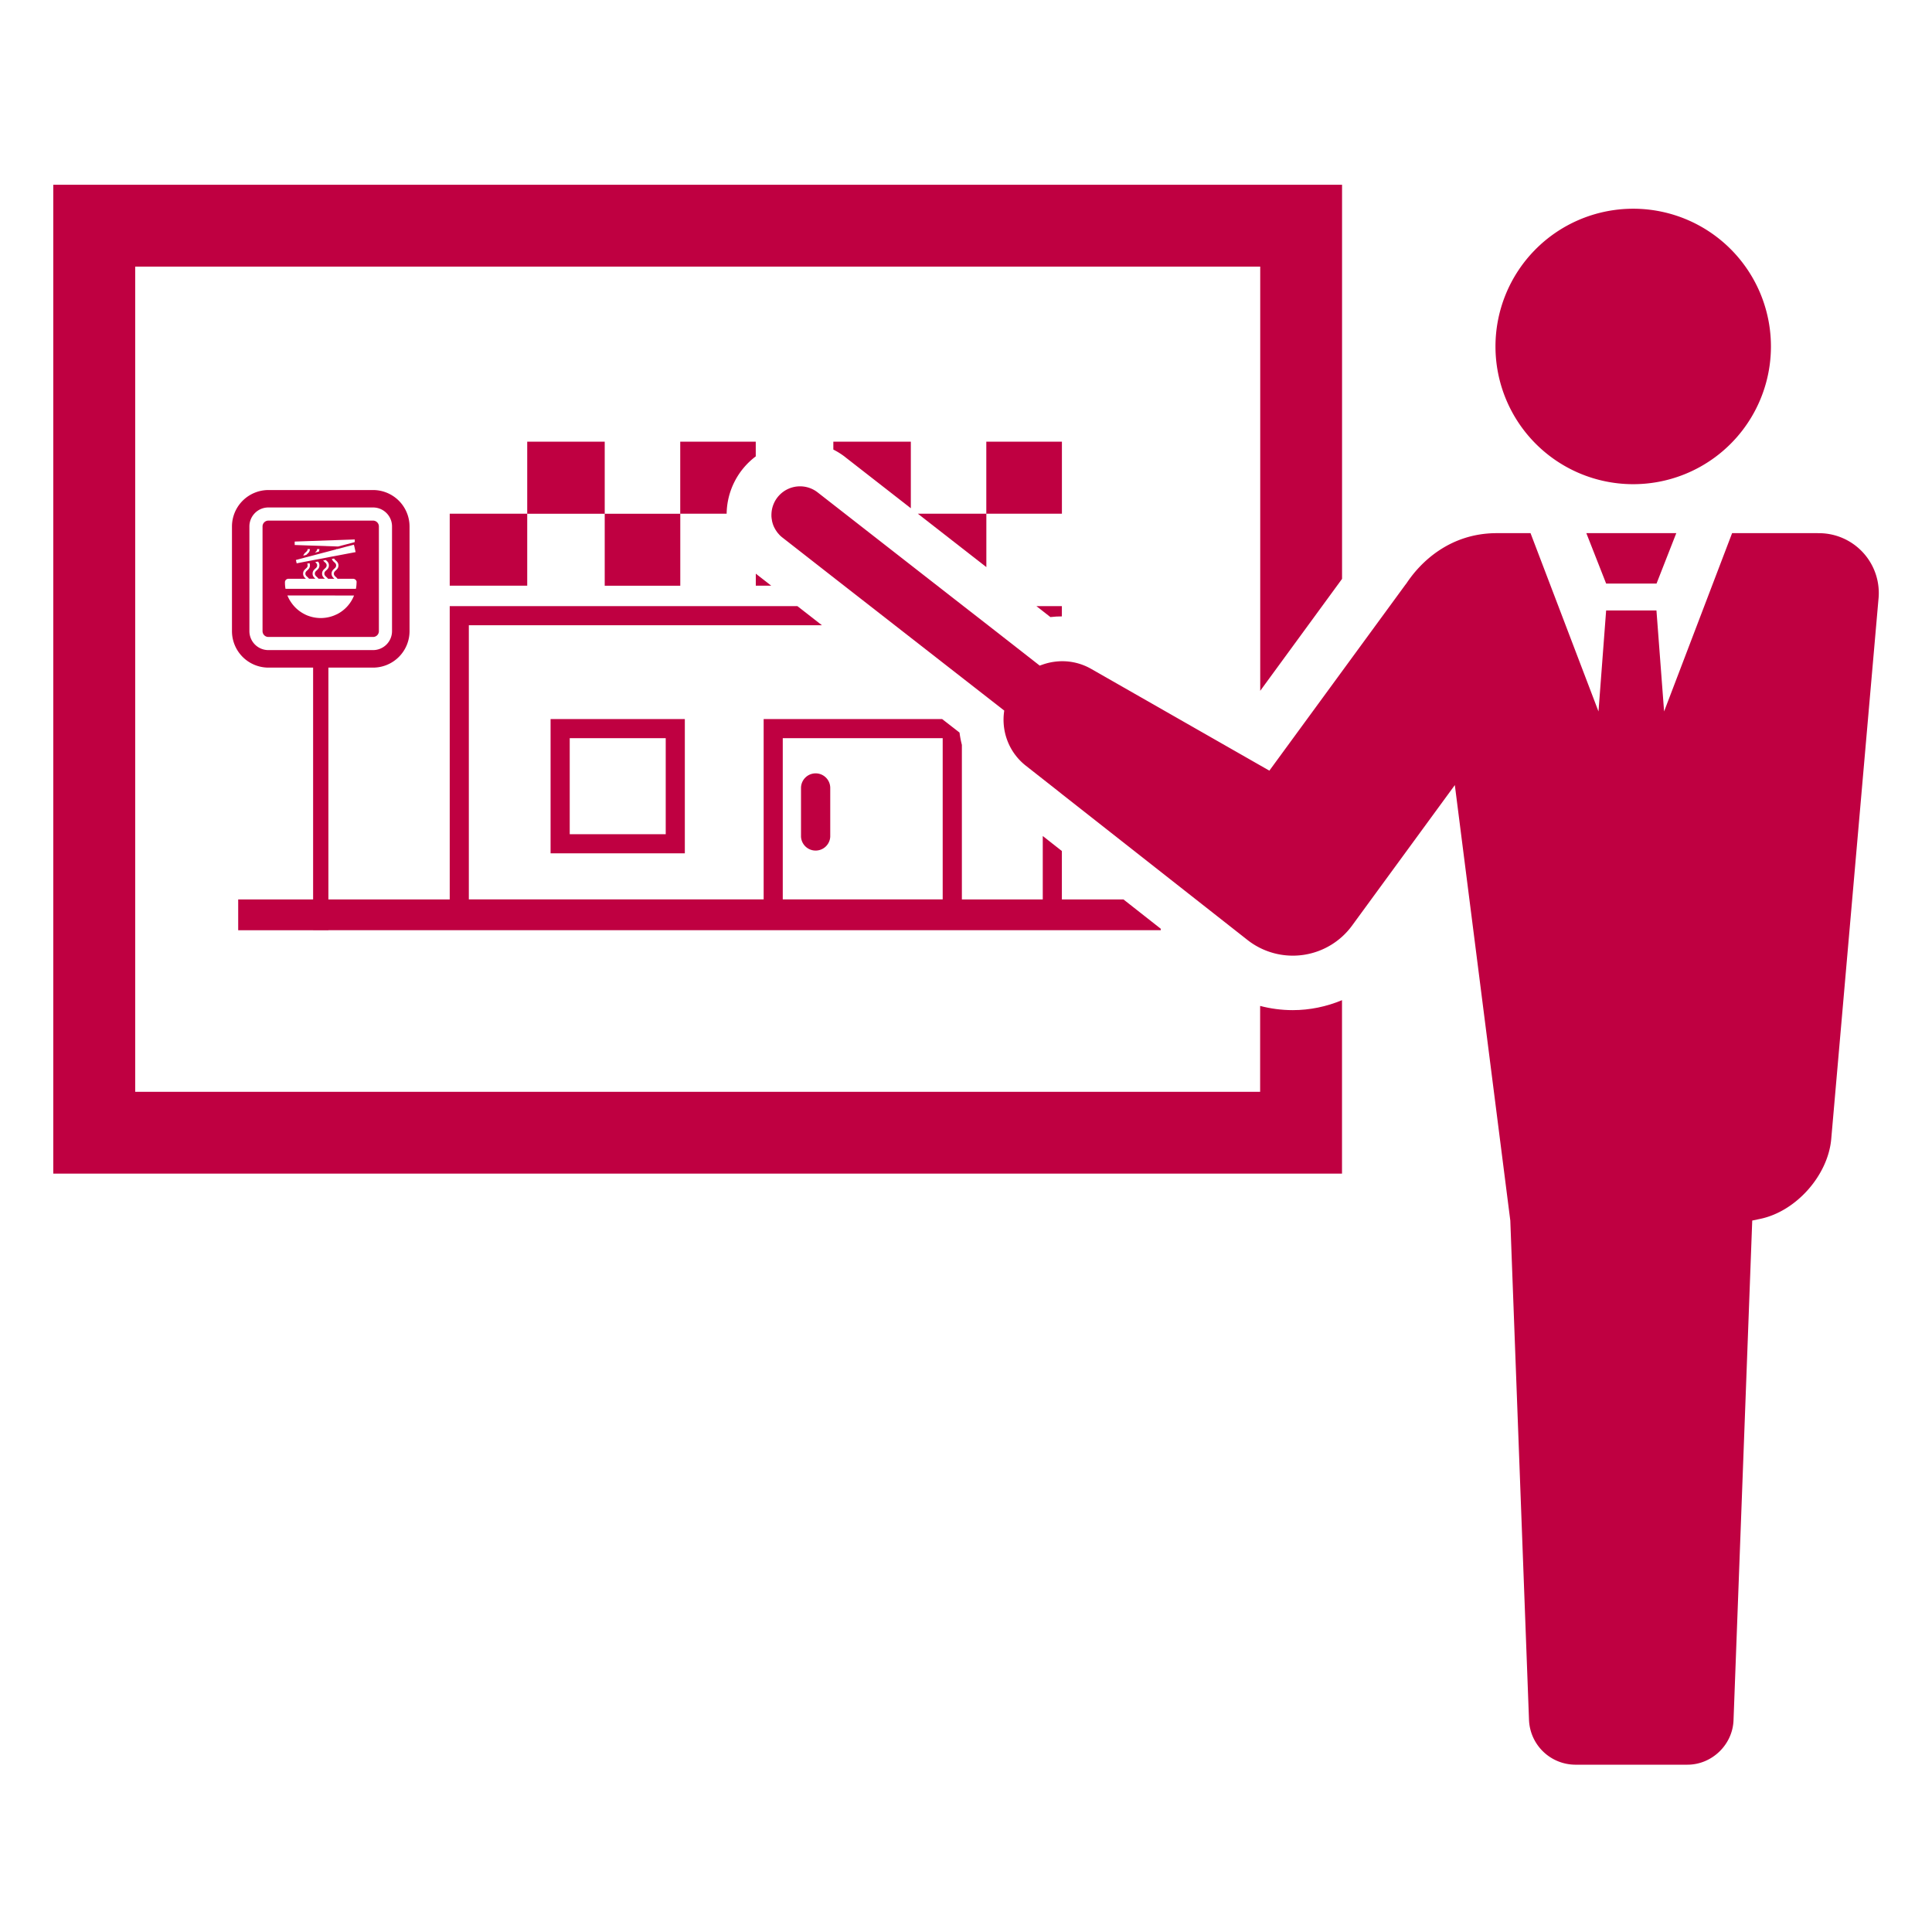
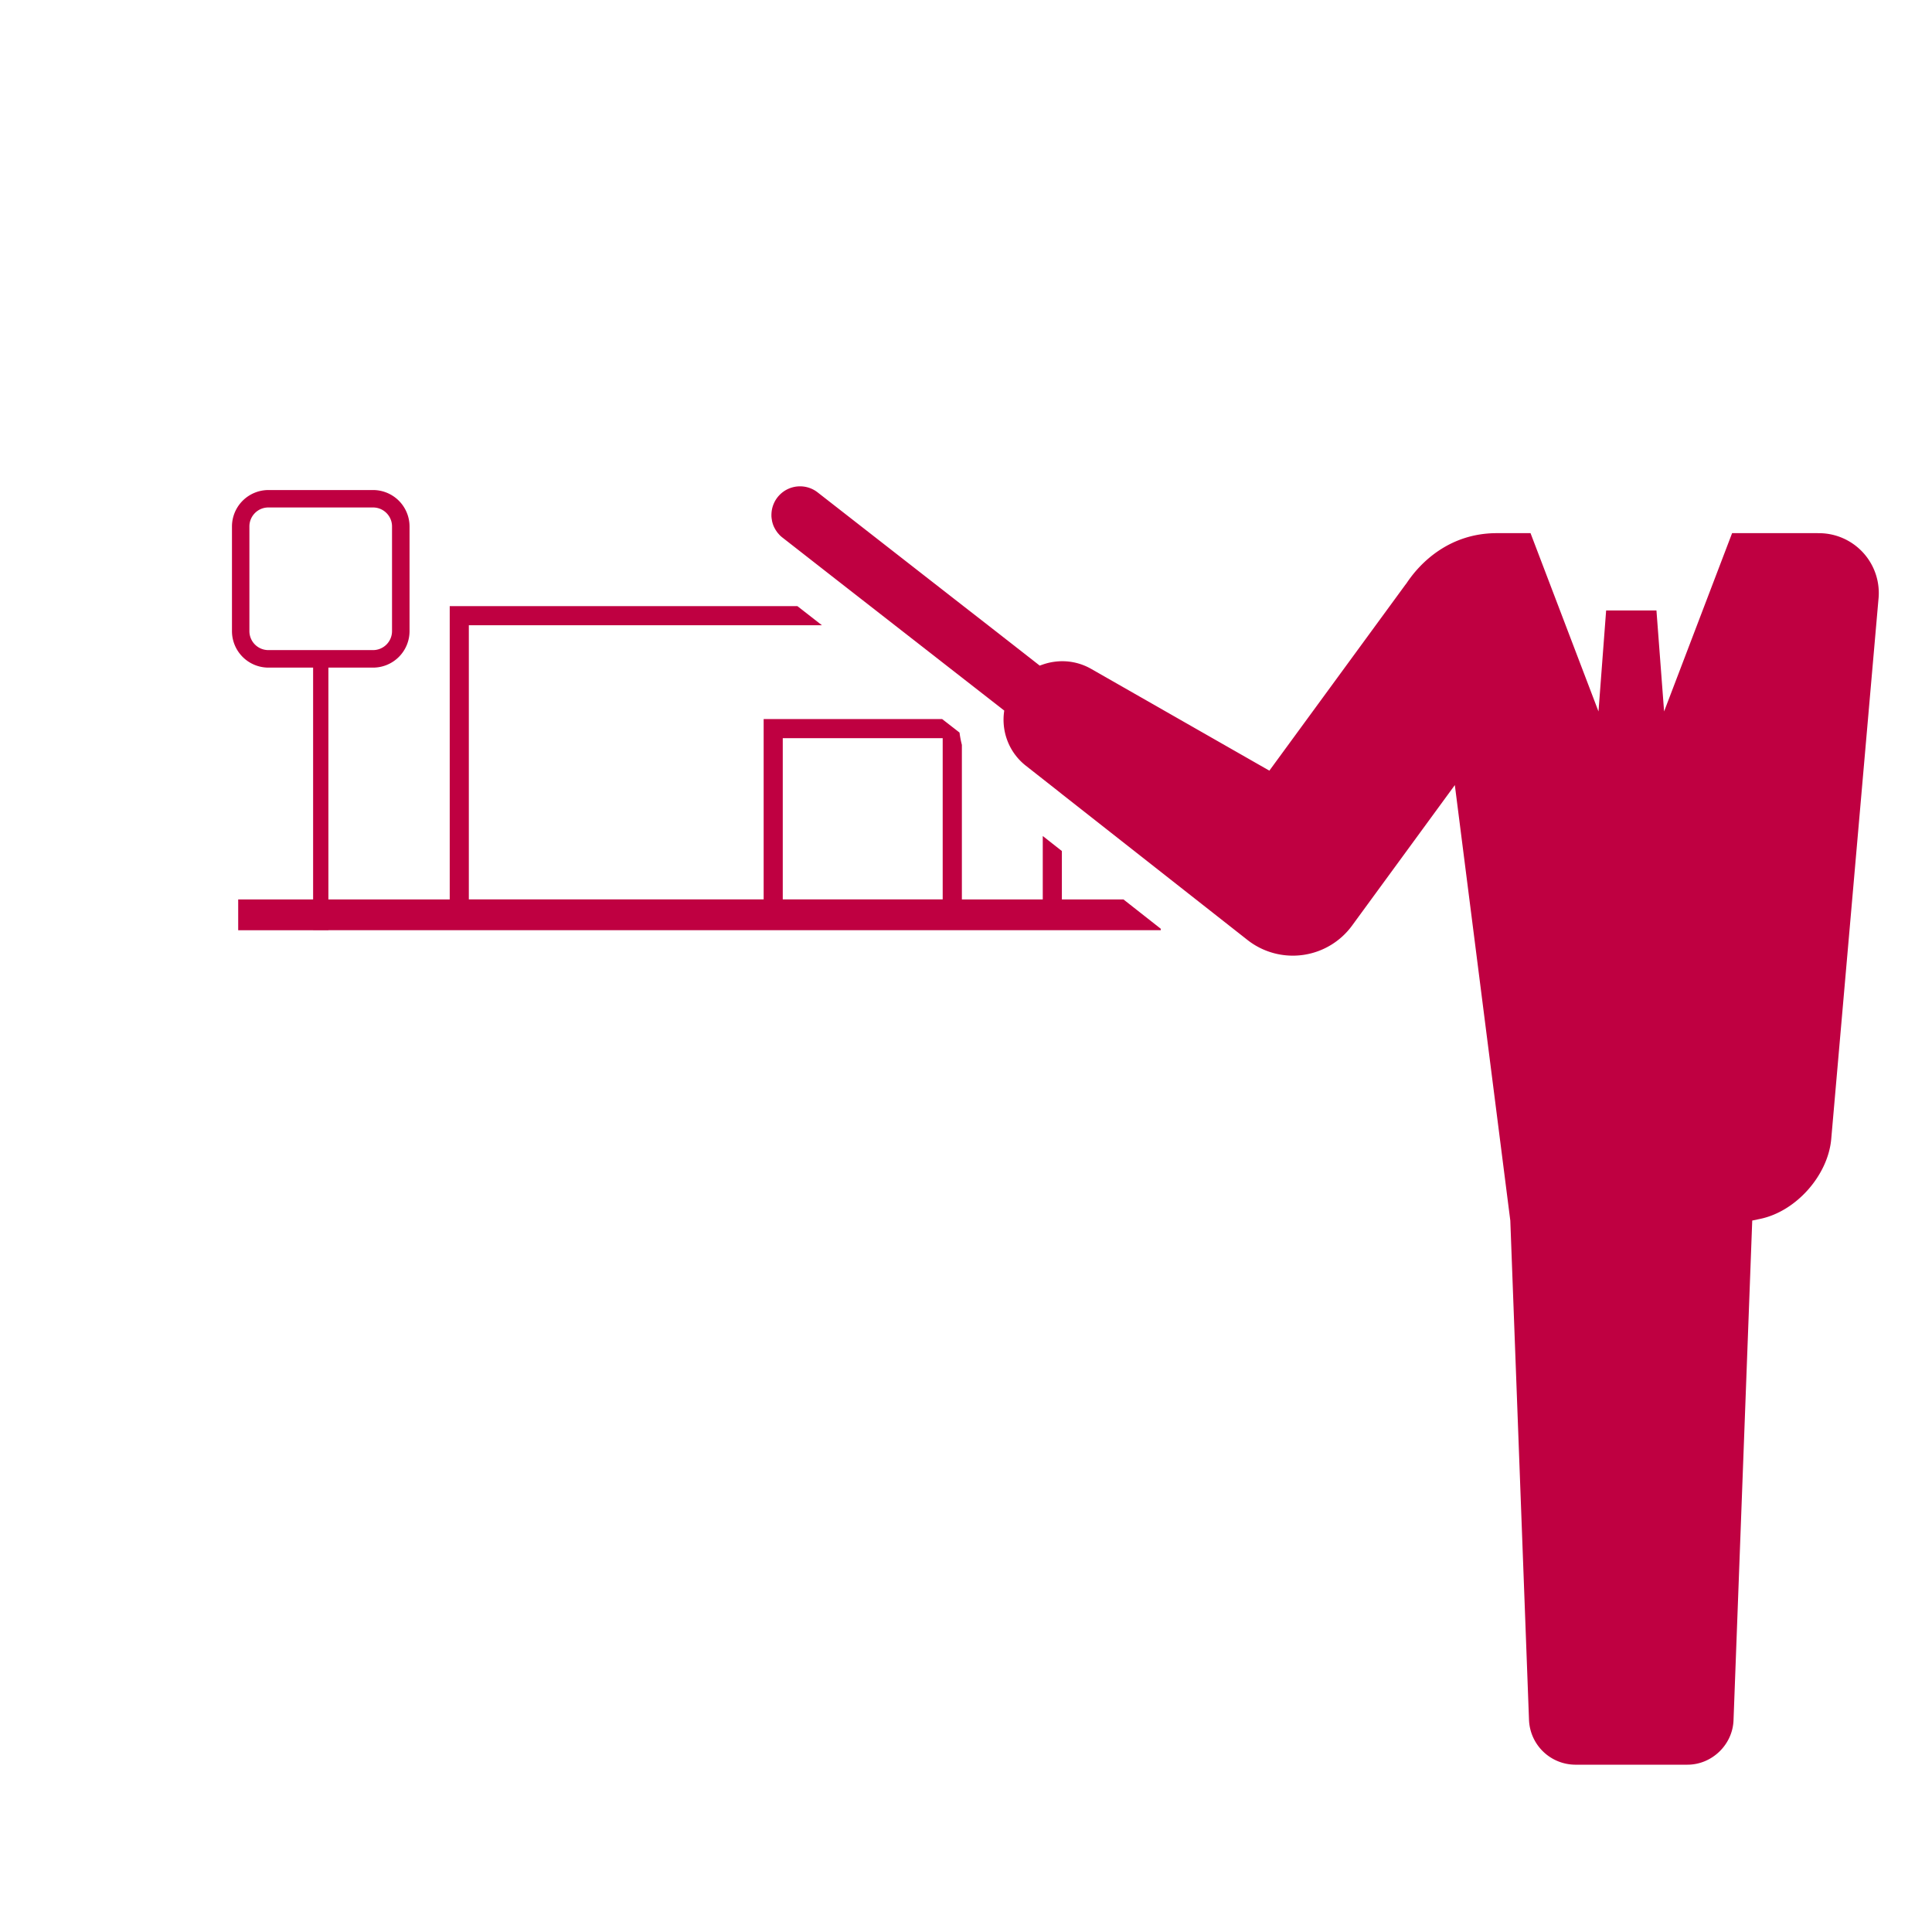
<svg xmlns="http://www.w3.org/2000/svg" width="45" height="45" fill="none">
-   <path d="M30.111 23.528c-.26 0-.514-.034-.76-.098v2H3.149V6.21h26.204v9.88l1.906-2.607v-9.18H1.241v23.033h30.017v-4.04c-.36.15-.749.232-1.147.232Z" fill="#BF0041" />
-   <path d="M24.733 10.288h-1.76v1.677h-1.595l1.596 1.244v-1.244h1.76v-1.677ZM17.604 13.642h.36l-.36-.28v.28ZM24.733 14.357v-.239h-.593l.326.255c.088-.01.177-.016.267-.016ZM12.28 11.965h-1.805v1.677h1.805v-1.677Z" fill="#BF0041" />
  <path d="M18.573 14.118h-8.098v6.832H7.649v-5.4h1.04a.85.85 0 0 0 .85-.849v-2.439a.85.85 0 0 0-.85-.848H6.252a.85.85 0 0 0-.849.848v2.439a.85.85 0 0 0 .85.849h1.04v5.4H5.548v.717h1.746v.002h.356v-.003H27.037v-.033l-.87-.684h-1.434v-1.127l-.445-.35v1.477h-1.884V17.35a2.486 2.486 0 0 1-.055-.287l-.405-.315h-4.157v4.2H10.92v-6.385h8.224l-.571-.445ZM6.25 15.142a.442.442 0 0 1-.441-.442v-2.438c0-.243.197-.442.441-.442H8.69c.243 0 .441.198.441.442V14.7a.442.442 0 0 1-.441.442H6.25Zm11.982 2.051h3.725v3.755h-3.725v-3.755Z" fill="#BF0041" />
-   <path d="M12.824 16.748V19.875H15.951V16.748H12.824Zm2.682 2.682H13.27v-2.236h2.236v2.236ZM18.997 18.013a.341.341 0 0 0-.34.34v1.136a.341.341 0 0 0 .681 0v-1.135a.34.34 0 0 0-.34-.341ZM12.28 10.288v1.678h1.805v1.677h1.76v-1.678h1.08a1.699 1.699 0 0 1 .678-1.335v-.342h-1.759v1.678h-1.759v-1.678H12.28ZM8.825 14.7v-2.438a.136.136 0 0 0-.136-.136H6.251a.136.136 0 0 0-.136.136V14.7c0 .075.061.136.136.136h2.438c.076 0 .136-.06.136-.136Zm-1.712-1.716.173-.045.076-.02.2-.053.088-.023.179-.047v-.007h.027l.203-.054.185-.048v.003l.013.053.026.117-.018.003-.486.092-.056.01-.166.033-.052.01-.147.027-.058.011-.126.024-.064.012-.2.039-.018-.078.17-.045.05-.014Zm-.049-.041a.168.168 0 0 1 .057-.079c.024-.022.044-.04.044-.075h.053v.005c-.003.056-.035.086-.062.11l-.021.02-.07.019Zm.27-.071.008-.007c.024-.022.044-.04.044-.075h.053v.003c0 .022-.006.04-.014.056l-.09.023Zm-.47-.258 1.399-.049V12.626l-.033.01-.356.093-1.01-.035v-.08Zm1.382 1.257a.828.828 0 0 1-.406.44h-.002l-.038.017-.021.009a.841.841 0 0 1-.603.005l-.014-.005c-.01-.003-.017-.008-.026-.011a.457.457 0 0 1-.032-.015l-.009-.005a.827.827 0 0 1-.276-.224l-.023-.03c-.003-.006-.008-.011-.012-.017a.848.848 0 0 1-.09-.166h.417l1.135.002Zm.059-.31a.8.8 0 0 1-.015.154H6.65a.806.806 0 0 1-.013-.153v-.001c0-.045.037-.08.082-.08h.407v-.001c-.002-.001-.003-.003-.005-.003-.027-.026-.061-.056-.061-.116 0-.06.034-.09.062-.116.024-.021.044-.039.044-.076a.075.075 0 0 0-.012-.041l.015-.003.04-.007a.12.12 0 0 1 .01.051c0 .06-.034.09-.062.116-.024.022-.044.04-.044.076s.02.054.044.076a.254.254 0 0 1 .041.043h.15-.001c-.001-.001-.002-.003-.004-.003-.028-.026-.062-.056-.062-.116 0-.06.034-.09.062-.116.025-.022.044-.039.044-.076 0-.035-.02-.053-.044-.076l-.001-.001.063-.012c.02.02.035.048.035.089 0 .06-.034.09-.062.115-.025.023-.044.04-.044.076s.02.054.044.077a.253.253 0 0 1 .041.043h.15l-.001-.001-.004-.003c-.028-.025-.062-.056-.062-.116 0-.06.034-.09.062-.115.024-.022.044-.04.044-.076s-.02-.054-.044-.076c-.012-.012-.026-.023-.037-.038h.001l.019-.003.041-.008a.135.135 0 0 0 .01.01c.029.024.063.055.063.115 0 .06-.034.09-.062.115-.025.023-.044.04-.044.076s.02.054.044.077c.014.013.03.026.042.044h.149l-.005-.004c-.027-.025-.062-.056-.062-.115 0-.06.035-.09.062-.116.025-.021.044-.04.044-.076s-.019-.053-.044-.076a.17.17 0 0 1-.056-.075h.001l.005-.001.047-.009c.008.018.022.03.04.046.027.025.061.056.061.115 0 .06-.034.09-.062.116-.024.022-.044.04-.044.076s.02.054.044.076a.253.253 0 0 1 .041.043h.363c.044 0 .082.036.082.08h-.002ZM19.687 10.647l1.528 1.191v-1.55H19.41v.183c.098.05.191.108.278.176ZM39.225 11.051a3.208 3.208 0 1 0-2.455-5.927 3.208 3.208 0 0 0 2.455 5.927ZM37.41 13.592h1.174l.46-1.174h-2.095l.461 1.174Z" fill="#BF0041" />
  <path d="M42.34 12.418h-1.996l-1.584 4.153-.178-2.352H37.41l-.178 2.352-1.583-4.153h-.785c-1.108 0-1.79.693-2.102 1.166a2.333 2.333 0 0 0-.034.044l-3.162 4.322-4.152-2.371a1.353 1.353 0 0 0-.674-.178h-.007a1.431 1.431 0 0 0-.339.045c-.036.01-.072.02-.107.033-.023.008-.047.015-.069.025l-1.205-.941-.572-.445-.61-.476-.148-.115-2.637-2.057a.666.666 0 0 0-1.077.495.619.619 0 0 0 0 .075l.001.008a.51.51 0 0 0 .01.068v.008c.01.05.025.099.046.145l.002.004a.933.933 0 0 0 .043.078l.03.044.015.019.035.04.016.017a.62.62 0 0 0 .058.05l1.184.925 3.982 3.105c-.074.471.101.968.503 1.284l.738.58.1.08 4.322 3.397.047.036a1.71 1.71 0 0 0 2.392-.37l.078-.107 2.315-3.165 1.292 10.143.436 11.642a1.085 1.085 0 0 0 1.072 1.032h2.619c.568 0 1.05-.464 1.072-1.032l.436-11.642.19-.04c.833-.175 1.575-1.012 1.65-1.86l1.1-12.57a1.394 1.394 0 0 0-1.412-1.54Z" fill="#BF0041" />
</svg>